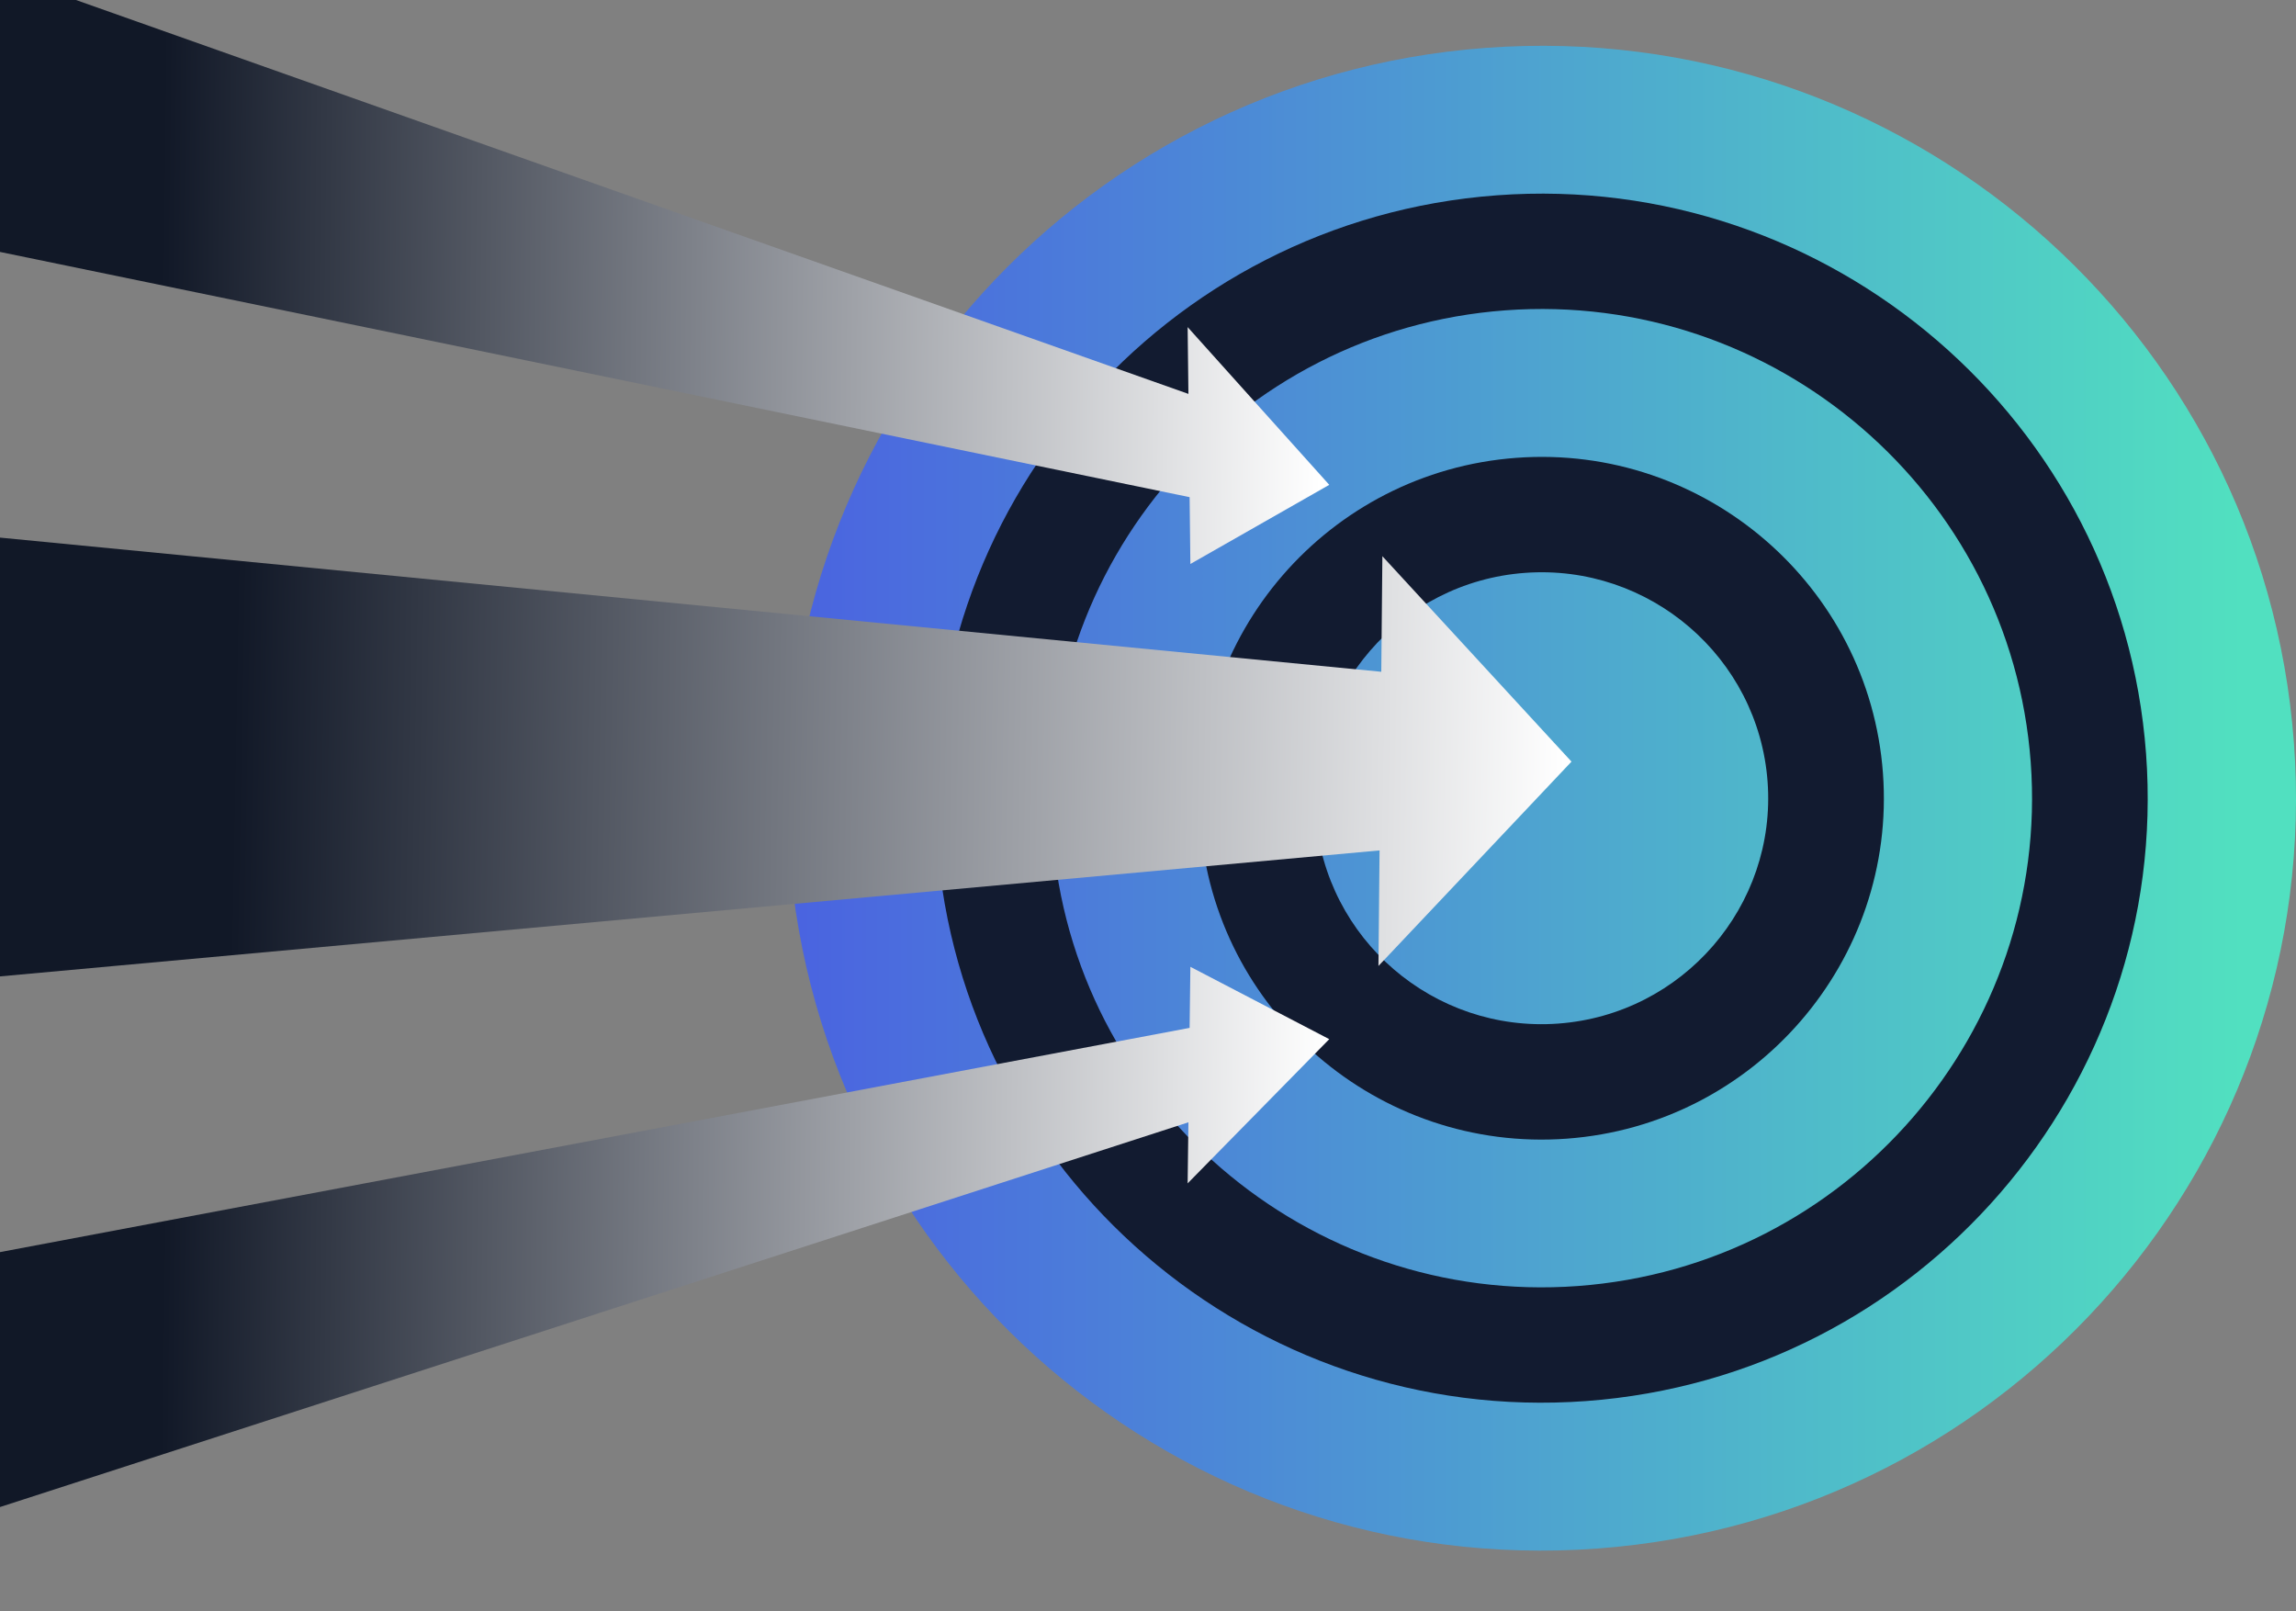
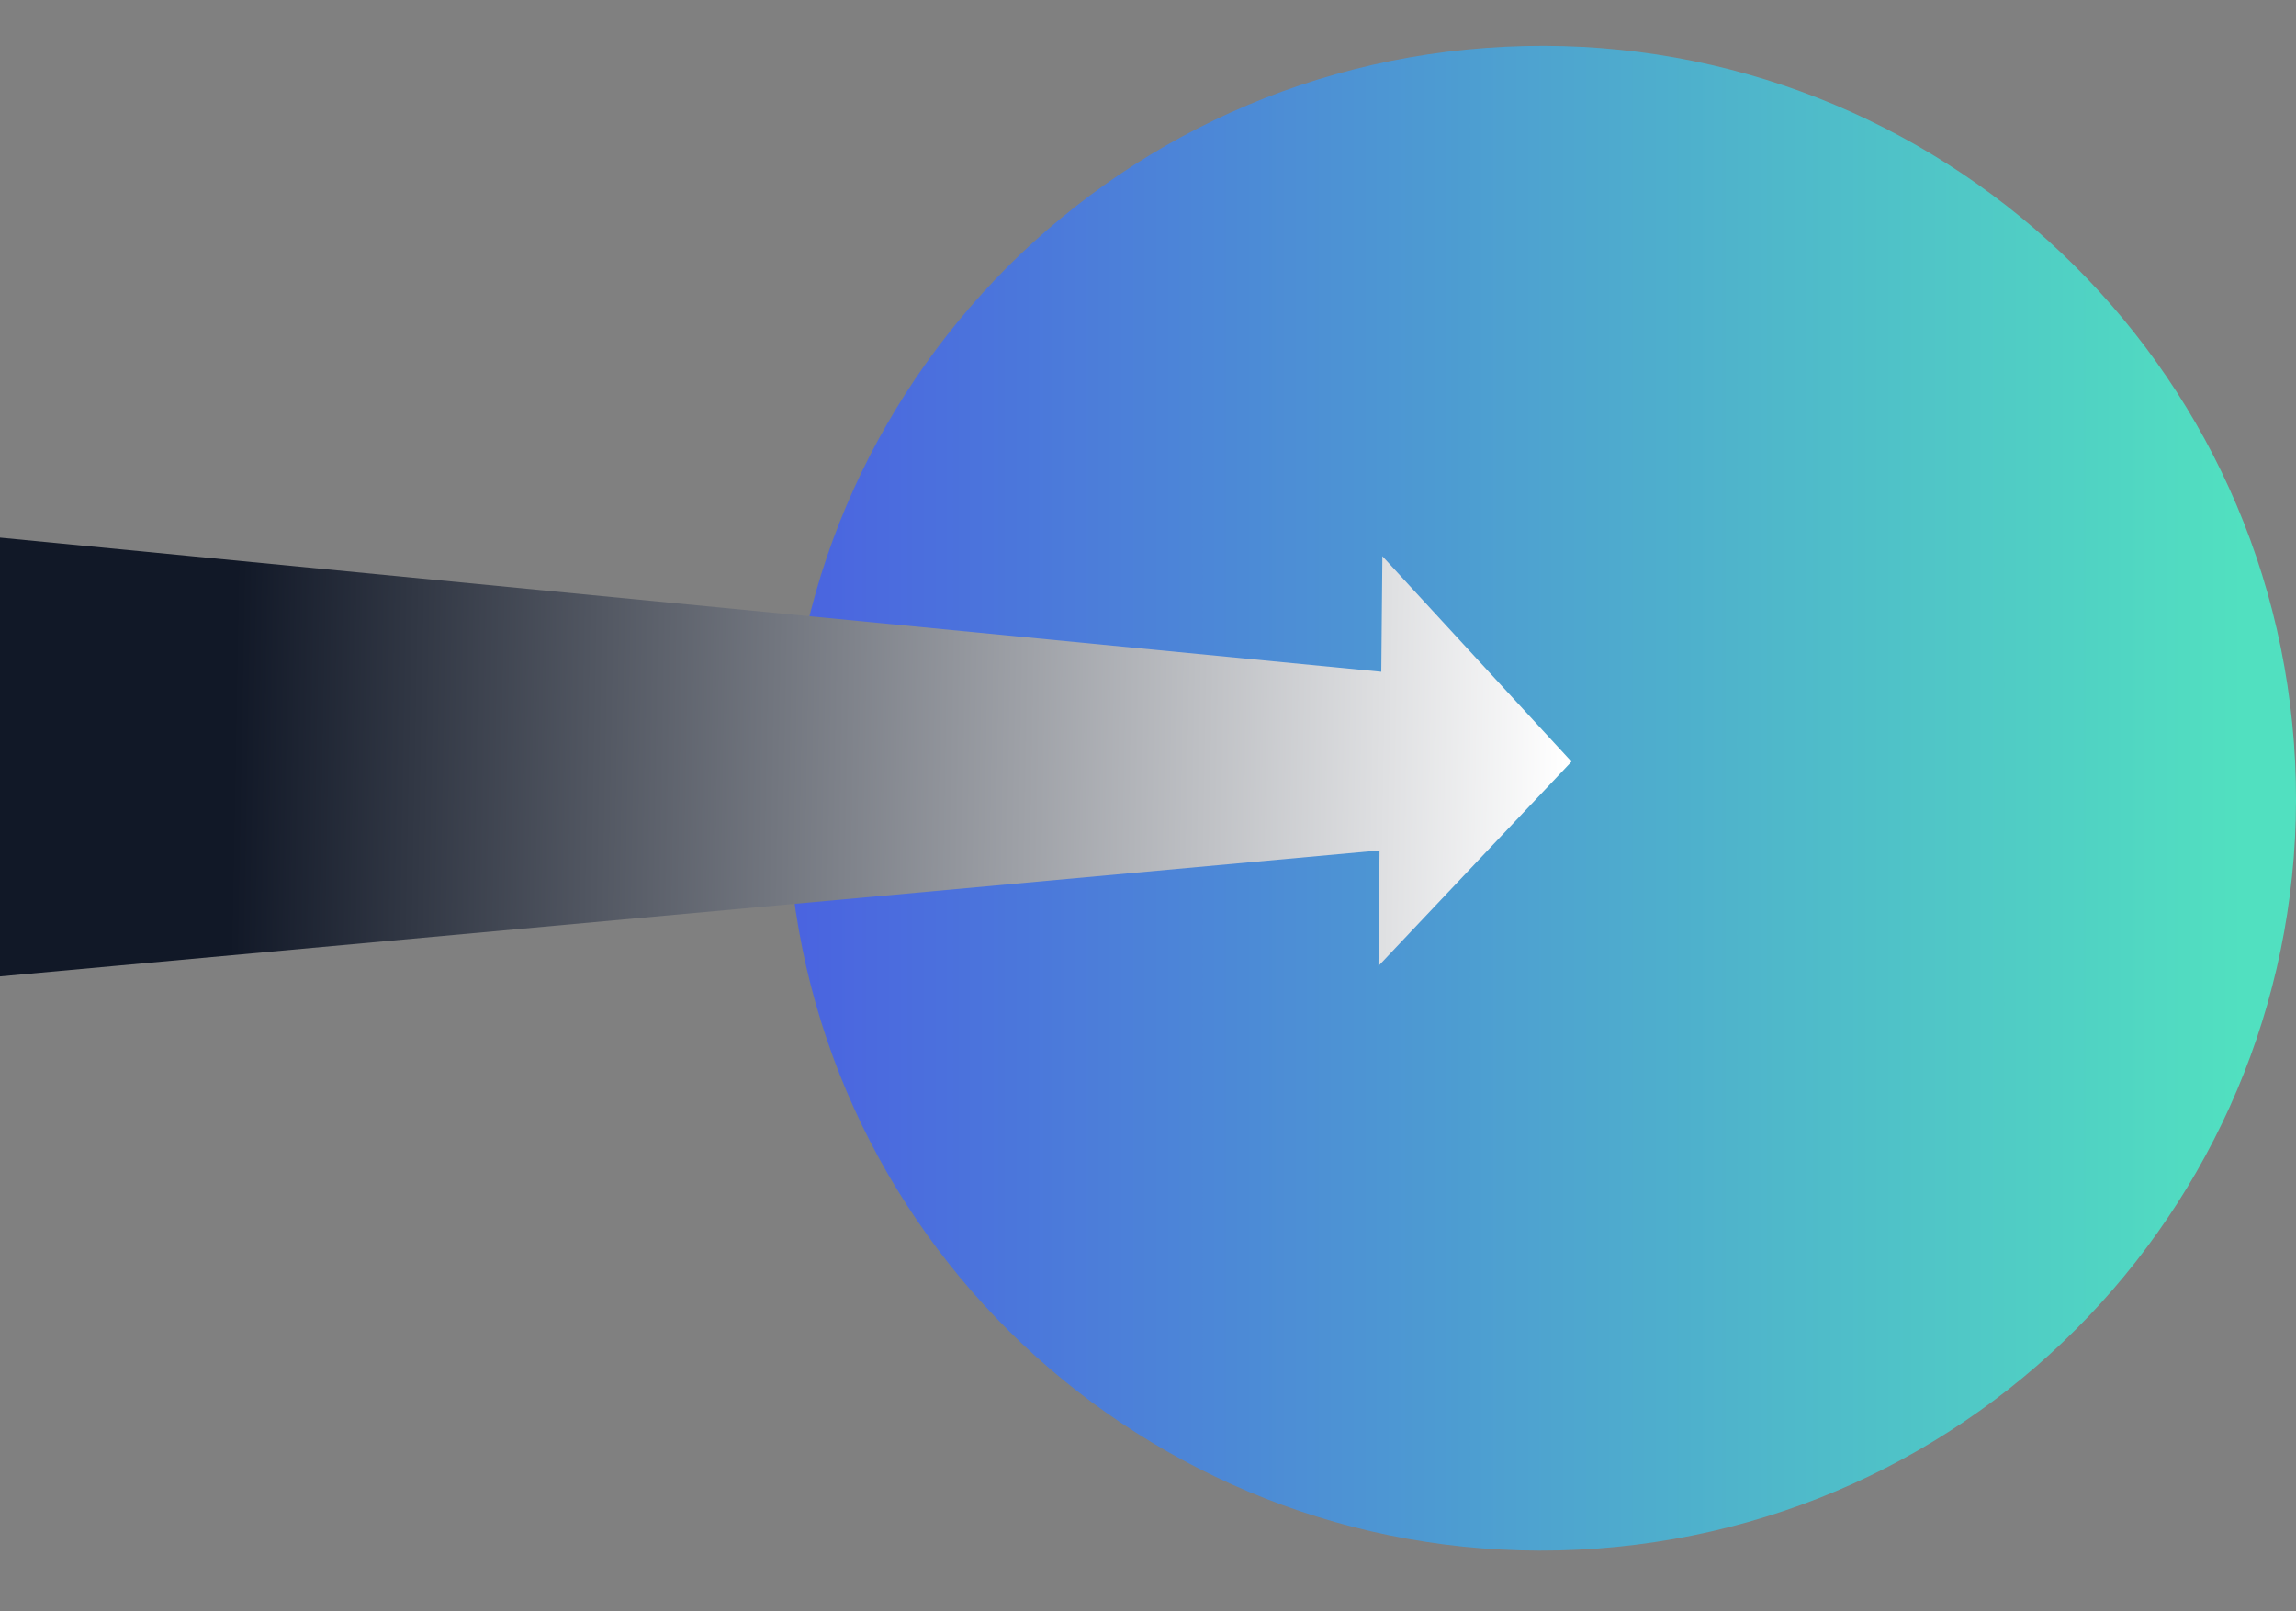
<svg xmlns="http://www.w3.org/2000/svg" width="114" height="80" viewBox="0 0 114 80" fill="none">
  <rect x="0" y="0" width="114" height="80" fill="#808080" stroke="none" />
  <g clip-path="url(#clip0_681_310)">
    <path d="M73.786 2.376C94.416 0.86 112.374 16.31 113.897 36.88C115.42 57.45 99.929 75.365 79.3 76.882C58.671 78.401 40.711 62.952 39.189 42.379C37.668 21.805 53.156 3.895 73.786 2.376Z" fill="url(#paint0_linear_681_310)" />
-     <path d="M106.555 37.418C107.777 53.922 95.306 68.343 78.756 69.559C62.207 70.776 47.751 58.341 46.528 41.837C45.305 25.333 57.778 10.916 74.326 9.696C90.875 8.476 105.333 20.914 106.555 37.418ZM52.26 41.415C53.248 54.77 64.946 64.832 78.337 63.848C91.727 62.864 101.815 51.195 100.828 37.841C99.84 24.487 88.14 14.423 74.749 15.407C61.359 16.391 51.267 28.06 52.256 41.415H52.26Z" fill="#121B30" />
-     <path d="M93.491 38.384C94.18 47.703 87.14 55.844 77.795 56.532C68.451 57.219 60.288 50.199 59.597 40.878C58.907 31.558 65.951 23.418 75.294 22.73C84.636 22.042 92.801 29.065 93.491 38.384ZM65.326 40.456C65.782 46.626 71.187 51.274 77.372 50.818C83.558 50.362 88.219 44.976 87.763 38.806C87.307 32.637 81.903 27.988 75.716 28.442C69.53 28.896 64.869 34.286 65.326 40.456Z" fill="#121B30" />
    <path d="M78.027 37.813L68.637 27.614L68.583 33.352L-16 25.137V49.937L68.497 42.221L68.442 47.958L78.027 37.813Z" fill="url(#paint1_linear_681_310)" />
-     <path d="M66 51.592L59.104 48L59.066 51.032L-16 65.18V80L59.007 55.72L58.968 58.752L66 51.592Z" fill="url(#paint2_linear_681_310)" />
-     <path d="M58.968 16.24L59.007 19.556L-16 -7V9.21L59.066 24.683L59.104 28L66 24.071L58.968 16.24Z" fill="url(#paint3_linear_681_310)" />
  </g>
  <defs>
    <linearGradient id="paint0_linear_681_310" x1="111.344" y1="39.629" x2="19.544" y2="39.629" gradientUnits="userSpaceOnUse">
      <stop stop-color="#51E0C0" />
      <stop offset="0.93" stop-color="#494CE6" />
    </linearGradient>
    <linearGradient id="paint1_linear_681_310" x1="78.041" y1="20.094" x2="11.921" y2="18.862" gradientUnits="userSpaceOnUse">
      <stop stop-color="white" />
      <stop offset="1" stop-color="#111827" />
    </linearGradient>
    <linearGradient id="paint2_linear_681_310" x1="66.013" y1="41.493" x2="8.339" y2="40.767" gradientUnits="userSpaceOnUse">
      <stop stop-color="white" />
      <stop offset="1" stop-color="#111827" />
    </linearGradient>
    <linearGradient id="paint3_linear_681_310" x1="66.013" y1="-14.117" x2="8.337" y2="-14.781" gradientUnits="userSpaceOnUse">
      <stop stop-color="white" />
      <stop offset="1" stop-color="#111827" />
    </linearGradient>
    <clipPath id="clip0_681_310">
      <rect width="114" height="80" fill="white" />
    </clipPath>
  </defs>
</svg>